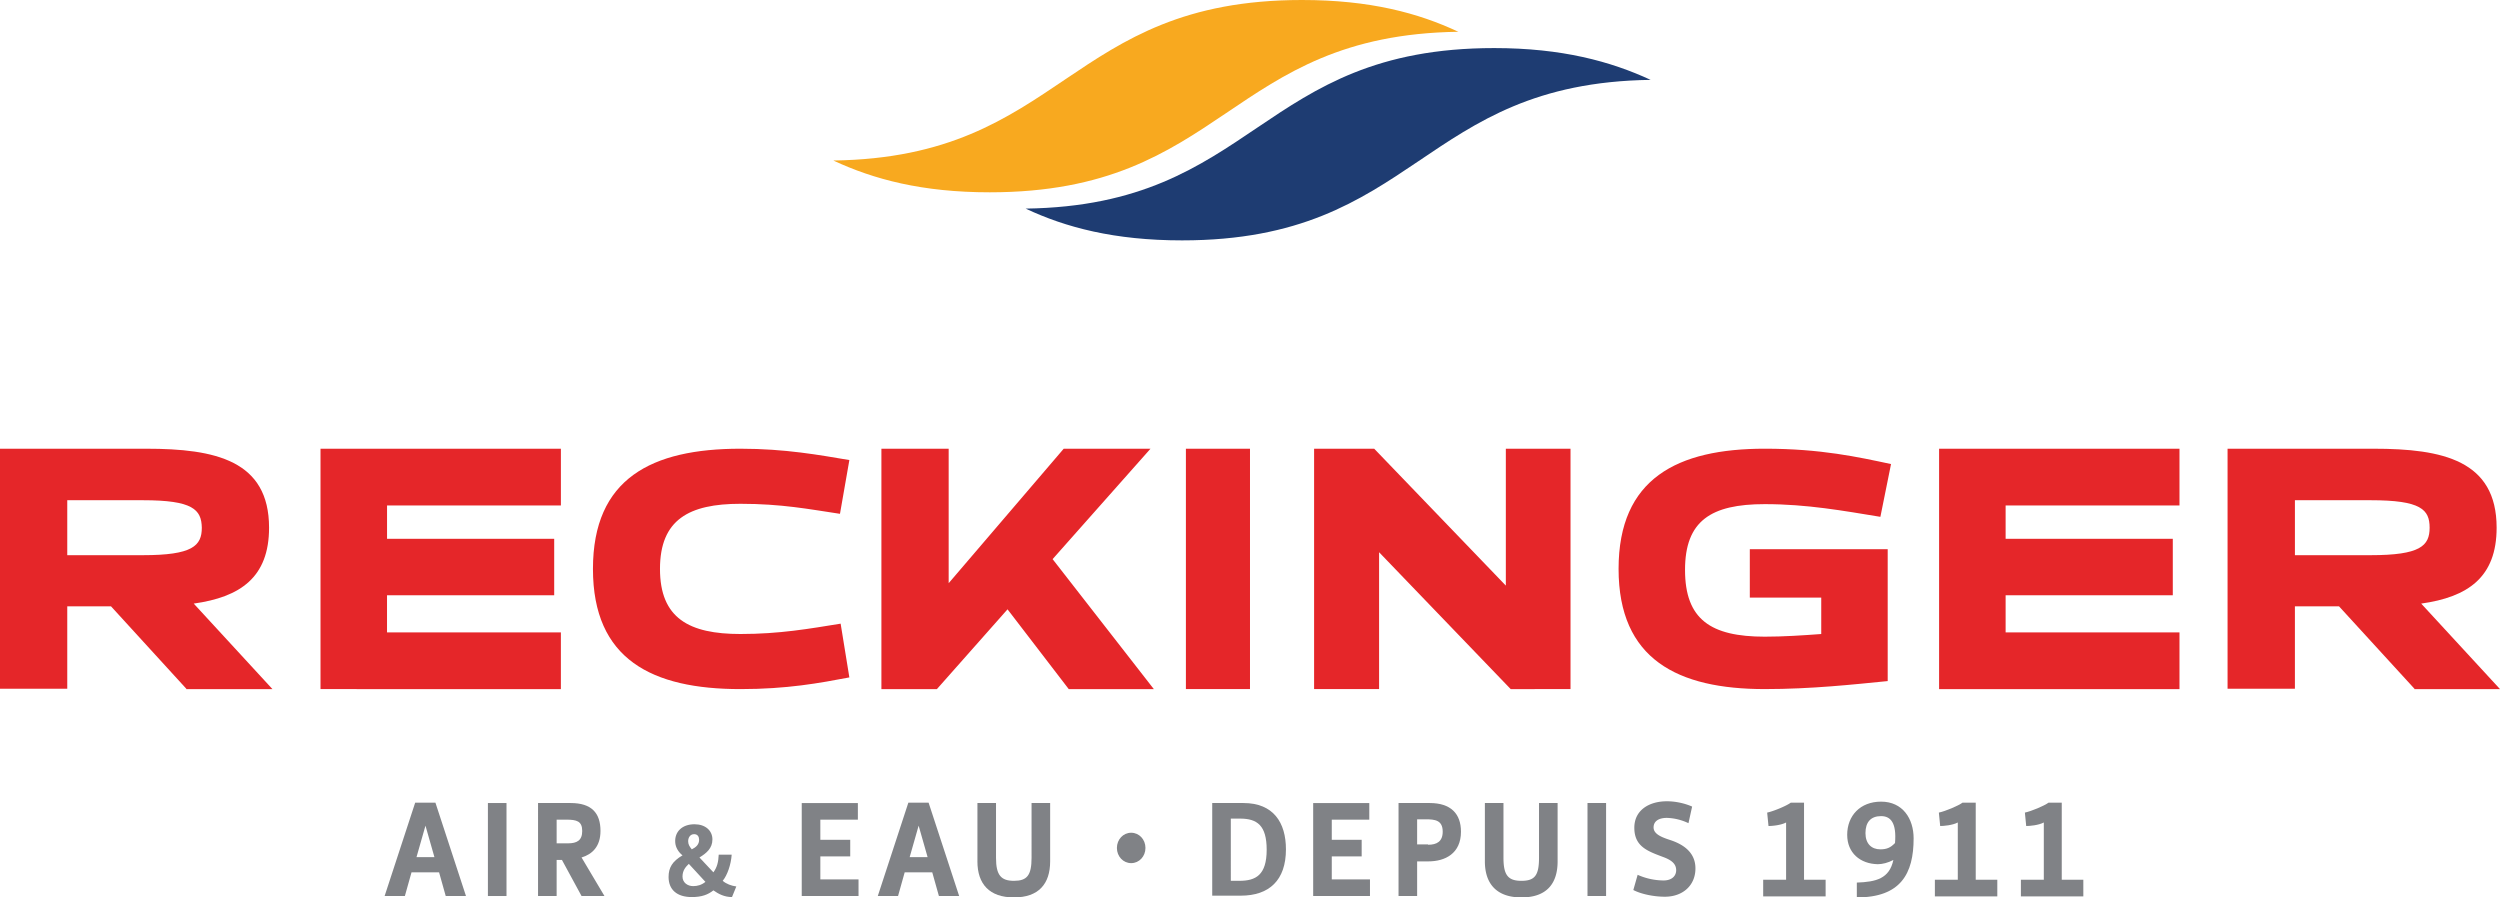
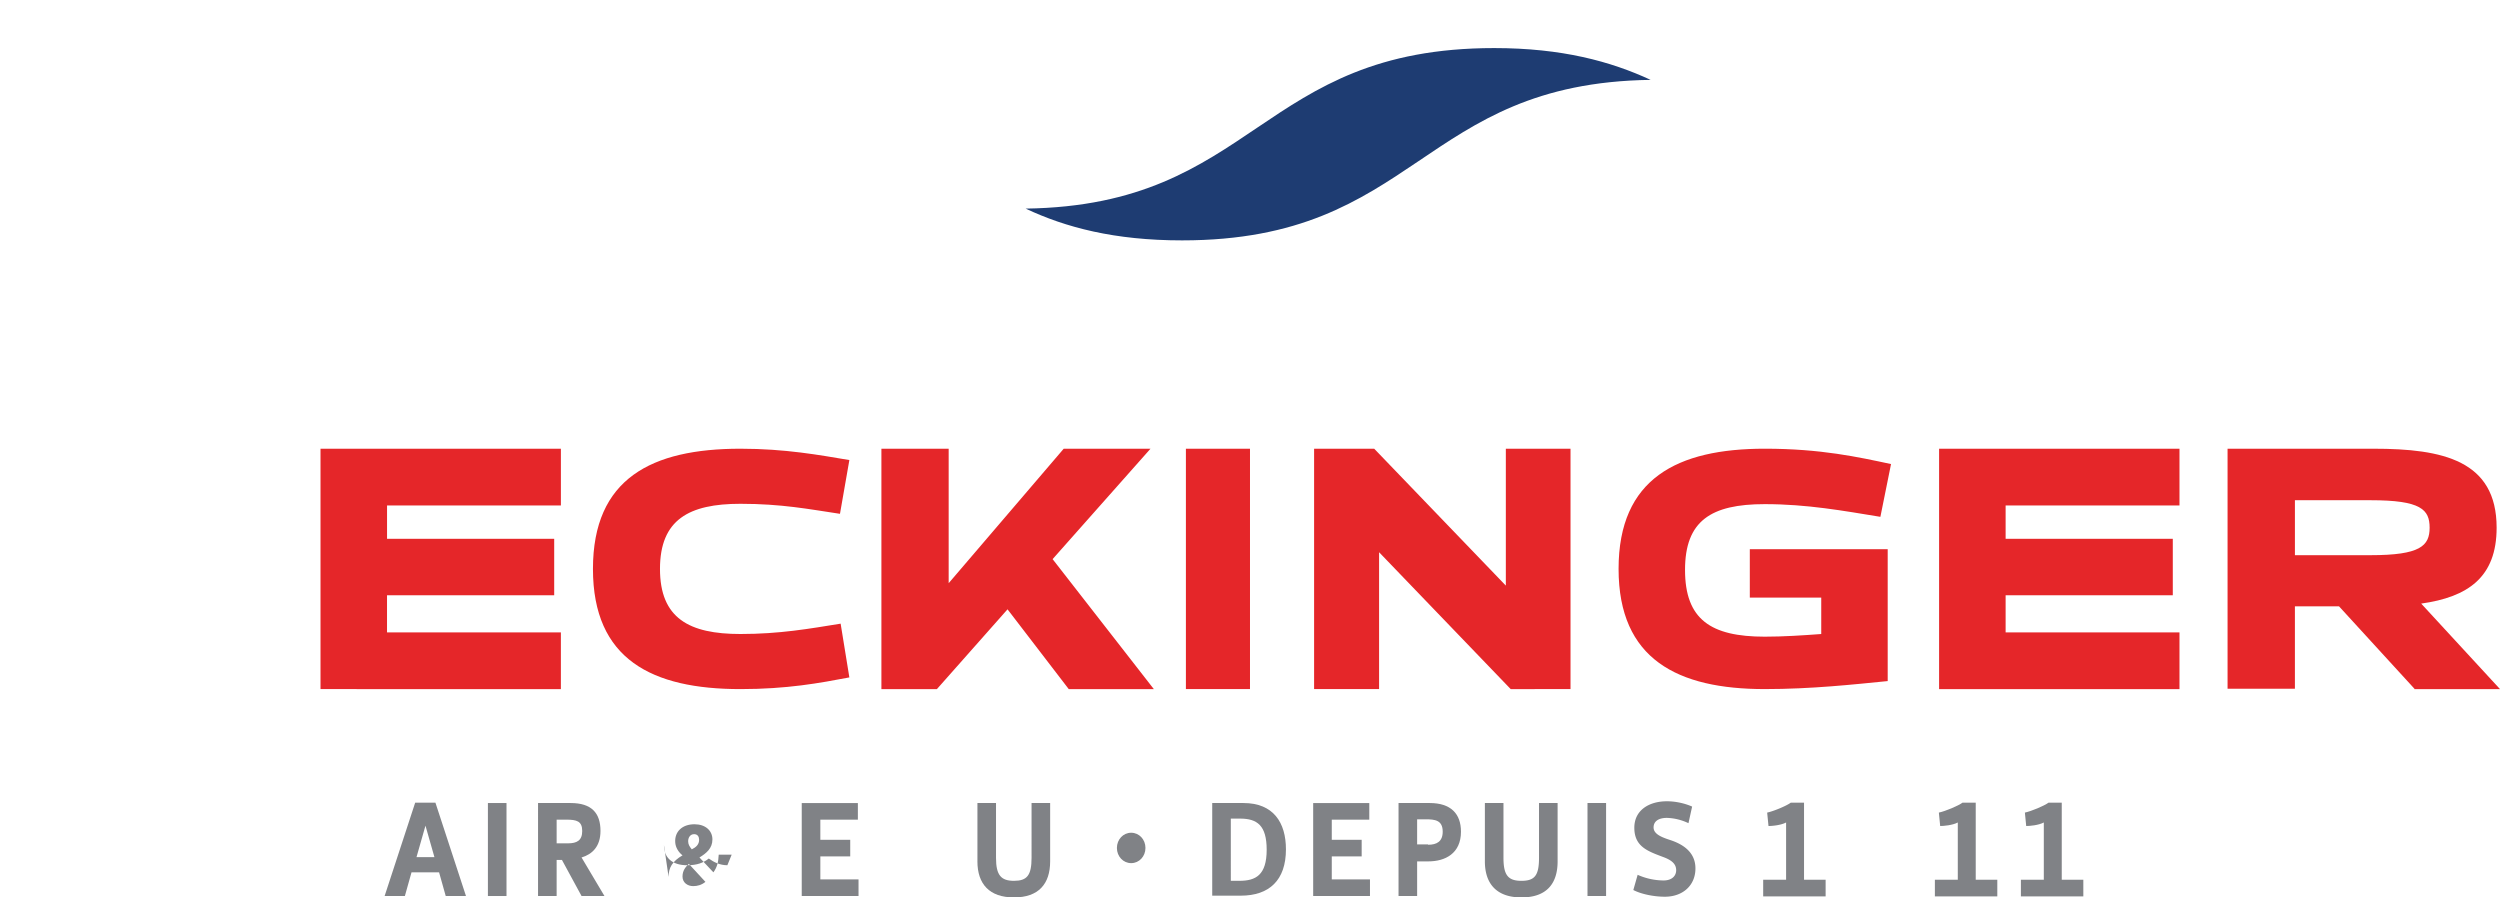
<svg xmlns="http://www.w3.org/2000/svg" width="185.133" height="66.458">
  <g id="WEBSITE" stroke="none" stroke-width="1" fill="none" fill-rule="evenodd">
    <g id="GREEN-LOANS-DK-ENERGIES-RENOVATION-ENERGETIQUE" transform="translate(-625.934 -4691.56)" fill-rule="nonzero">
      <g id="RECKINGER" transform="translate(176 4537)">
        <g id="logo-/-reckinger" transform="translate(449.934 154.56)">
          <g id="logo-reckinger-color">
-             <path d="M10.585 37.043H4.981v4.07h5.604c3.662 0 4.36-.687 4.36-2.035-.026-1.348-.673-2.035-4.36-2.035m3.213 13.962L8.22 44.9H4.981v6.104H0V33.229h10.835c5.106 0 9.09.865 9.09 5.849 0 3.687-2.141 5.137-5.579 5.62l5.829 6.332h-6.377v-.025z" id="Shape" fill="#E52629" />
            <path id="Path" fill="#E52629" d="M23.735 51.03v-17.8h17.801v4.202H28.662v2.47H41.04v4.177H28.66v2.75h12.875v4.202zm31.095 0c-6.552 0-10.92-2.2-10.92-8.9s4.343-8.901 10.92-8.901c3.327 0 5.859.47 8.068.84l-.695 3.981c-2.309-.346-4.32-.742-7.372-.742-3.798 0-5.957 1.162-5.957 4.822 0 3.659 2.16 4.82 5.957 4.82 2.929 0 5.113-.395 7.421-.766l.646 3.98c-2.21.421-4.617.866-8.067.866m24.313 0l-4.533-5.908-5.23 5.908h-4.11v-17.8h4.981v9.957l8.519-9.957h6.426l-7.248 8.175 7.497 9.626zm8.676-17.801h4.746V51.03H87.82zm24.053 17.801l-9.747-10.136V51.03h-4.813v-17.8h4.452l9.747 10.136V33.229h4.79V51.03zm27.376-12.757c-2.731-.445-5.413-.94-8.562-.94-3.986 0-5.905 1.236-5.905 4.87 0 3.66 1.895 4.945 5.905 4.945 1.378 0 2.854-.098 4.182-.197v-2.695h-5.29V40.67h10.211v9.766c-2.51.247-5.634.593-9.103.593-6.446 0-10.826-2.2-10.826-8.9s4.355-8.901 10.826-8.901c4.158 0 6.913.618 9.35 1.137l-.788 3.907zm4.347 12.757v-17.8h17.802v4.202h-12.875v2.47h12.38v4.177h-12.38v2.75h12.875v4.202z" />
            <path d="M175.556 37.043h-5.61v4.07h5.61c3.666 0 4.365-.687 4.365-2.035s-.649-2.035-4.365-2.035m3.242 13.962l-5.586-6.104h-3.267v6.104h-4.987V33.229h10.823c5.112 0 9.102.865 9.102 5.849 0 3.687-2.145 5.137-5.586 5.62l5.836 6.332h-6.335v-.025z" id="Shape" fill="#E52629" />
-             <path d="M96.41 0c-17.436 0-17.633 11.647-34.7 11.887 2.99 1.393 6.57 2.354 11.584 2.354 17.436 0 17.634-11.647 34.7-11.888C105.03.961 101.449 0 96.411 0" id="Path" fill="#F8A91F" />
            <path d="M110.652 3.56c-17.437 0-17.634 11.648-34.7 11.888 2.964 1.393 6.57 2.353 11.583 2.353 17.436 0 17.634-11.647 34.7-11.887-2.964-1.37-6.57-2.354-11.583-2.354" id="Path" fill="#1E3C72" />
            <g id="Group" transform="translate(28.482 59.337)" fill="#808286">
              <path d="M3.689 4.136l-.664-2.33-.664 2.33h1.328zM1.992 5.262L1.5 7.016H0L2.263.105h1.5l2.262 6.91h-1.5l-.492-1.753h-2.04z" id="Shape" />
              <path id="Path" d="M7.649.13h1.377v6.886H7.649z" />
-               <path d="M13.576 3.115c.664 0 1.057-.21 1.057-.916 0-.733-.418-.838-1.18-.838h-.714v1.754h.837zm2.41-.916c0 1.152-.615 1.728-1.402 1.963l1.697 2.854h-1.697l-1.451-2.67h-.394v2.67h-1.377V.13h2.41c1.55 0 2.214.733 2.214 2.068m6.492.76c0 .236.099.393.27.602.32-.157.542-.366.542-.707 0-.209-.098-.418-.369-.418-.295 0-.443.261-.443.523m.05 1.676c-.246.235-.468.497-.468.942 0 .445.37.707.787.707.32 0 .615-.079.91-.314l-1.23-1.335zm-1.5.968c0-.68.27-1.152 1.032-1.597-.295-.235-.516-.576-.54-.968-.05-.786.516-1.335 1.426-1.335.811 0 1.328.47 1.328 1.125s-.443 1.021-.96 1.335l1.033 1.1c.271-.367.37-.76.394-1.31h.96c-.05.734-.32 1.52-.665 1.938.27.236.64.367 1.008.419l-.32.785c-.565 0-1.008-.235-1.377-.497-.393.314-.86.497-1.598.497-1.107 0-1.722-.55-1.722-1.492" id="Shape" />
+               <path d="M13.576 3.115c.664 0 1.057-.21 1.057-.916 0-.733-.418-.838-1.18-.838h-.714v1.754h.837zm2.41-.916c0 1.152-.615 1.728-1.402 1.963l1.697 2.854h-1.697l-1.451-2.67h-.394v2.67h-1.377V.13h2.41c1.55 0 2.214.733 2.214 2.068m6.492.76c0 .236.099.393.27.602.32-.157.542-.366.542-.707 0-.209-.098-.418-.369-.418-.295 0-.443.261-.443.523m.05 1.676c-.246.235-.468.497-.468.942 0 .445.37.707.787.707.32 0 .615-.079.91-.314l-1.23-1.335zm-1.5.968c0-.68.27-1.152 1.032-1.597-.295-.235-.516-.576-.54-.968-.05-.786.516-1.335 1.426-1.335.811 0 1.328.47 1.328 1.125s-.443 1.021-.96 1.335l1.033 1.1c.271-.367.37-.76.394-1.31h.96l-.32.785c-.565 0-1.008-.235-1.377-.497-.393.314-.86.497-1.598.497-1.107 0-1.722-.55-1.722-1.492" id="Shape" />
              <path id="Path" d="M32.267 2.853h2.213v1.23h-2.213v1.702h2.828v1.23h-4.206V.132h4.157v1.23h-2.78z" />
-               <path d="M40.21 4.136l-.664-2.33-.664 2.33h1.328zm-1.697 1.126l-.492 1.754h-1.5L38.784.105h1.5l2.263 6.91h-1.5l-.493-1.753h-2.04z" id="Shape" />
              <path d="M43.9 4.45V.13h1.376v4.06c0 1.282.37 1.701 1.328 1.701.96 0 1.304-.393 1.304-1.701V.13h1.377v4.32c0 1.675-.86 2.67-2.68 2.67-1.82 0-2.706-.995-2.706-2.67m11.387-2.12c.59 0 1.057.497 1.057 1.126 0 .628-.467 1.125-1.057 1.125-.59 0-1.058-.497-1.058-1.125 0-.629.468-1.126 1.058-1.126" id="Path" />
              <path d="M62.664 5.89h.64c1.204 0 2.016-.419 2.016-2.304 0-1.806-.713-2.303-1.967-2.303h-.689V5.89zM61.287.13h2.312c2.213 0 3.147 1.44 3.147 3.43 0 2.278-1.23 3.43-3.344 3.43h-2.115V.13z" id="Shape" />
              <path id="Path" d="M70.14 2.853h2.214v1.23H70.14v1.702h2.829v1.23h-4.206V.132h4.156v1.23H70.14z" />
              <path d="M77.272 3.22c.64 0 1.083-.236 1.083-.969 0-.864-.59-.916-1.28-.916h-.614v1.859h.811v.026zm2.435-.969c0 1.623-1.18 2.2-2.41 2.2h-.836v2.565h-1.377V.13h2.311c1.55 0 2.312.785 2.312 2.12" id="Shape" />
              <path d="M81.478 4.45V.13h1.377v4.06c0 1.282.344 1.701 1.328 1.701.984 0 1.304-.393 1.304-1.701V.13h1.377v4.32c0 1.675-.836 2.67-2.68 2.67-1.82 0-2.706-.995-2.706-2.67M89.077.13h1.377v6.886h-1.377zm3.713 5.315a4.787 4.787 0 001.92.419c.59 0 .934-.314.934-.76 0-.47-.345-.758-1.009-.994-1.106-.419-2.09-.76-2.09-2.147C92.545.628 93.676 0 94.955 0c.713 0 1.402.183 1.87.393l-.271 1.23a3.959 3.959 0 00-1.599-.393c-.59 0-.984.236-.984.707s.541.707 1.18.916c1.157.367 1.92 1.021 1.92 2.12 0 1.257-.935 2.095-2.263 2.095-.861 0-1.796-.21-2.337-.497l.32-1.126zm10.994-3.875c-.393.21-1.057.262-1.303.262l-.099-.994c.492-.105 1.427-.498 1.746-.733h.984v5.707h1.599v1.23h-4.624v-1.23h1.697V1.57z" id="Path" />
-               <path d="M111.85 3.089c.124-1.492-.319-1.99-1.032-1.99-.763 0-1.156.446-1.156 1.257 0 .785.443 1.204 1.107 1.204.467 0 .762-.13 1.082-.471m-3.542-.602c0-1.414.96-2.46 2.509-2.46 1.598 0 2.41 1.256 2.41 2.722 0 2.618-.96 4.371-4.206 4.371V6.021c1.427-.052 2.41-.288 2.706-1.675-.394.209-.812.314-1.156.314-1.304-.026-2.263-.838-2.263-2.173" id="Shape" />
              <path d="M116.499 1.57c-.394.21-1.058.262-1.304.262l-.098-.994c.492-.105 1.426-.498 1.746-.733h.984v5.707h1.598v1.23h-4.623v-1.23h1.697V1.57zm6.37 0c-.394.21-1.058.262-1.304.262l-.098-.994c.492-.105 1.426-.498 1.746-.733h.984v5.707h1.598v1.23h-4.623v-1.23h1.697V1.57z" id="Path" />
            </g>
          </g>
        </g>
      </g>
    </g>
  </g>
</svg>